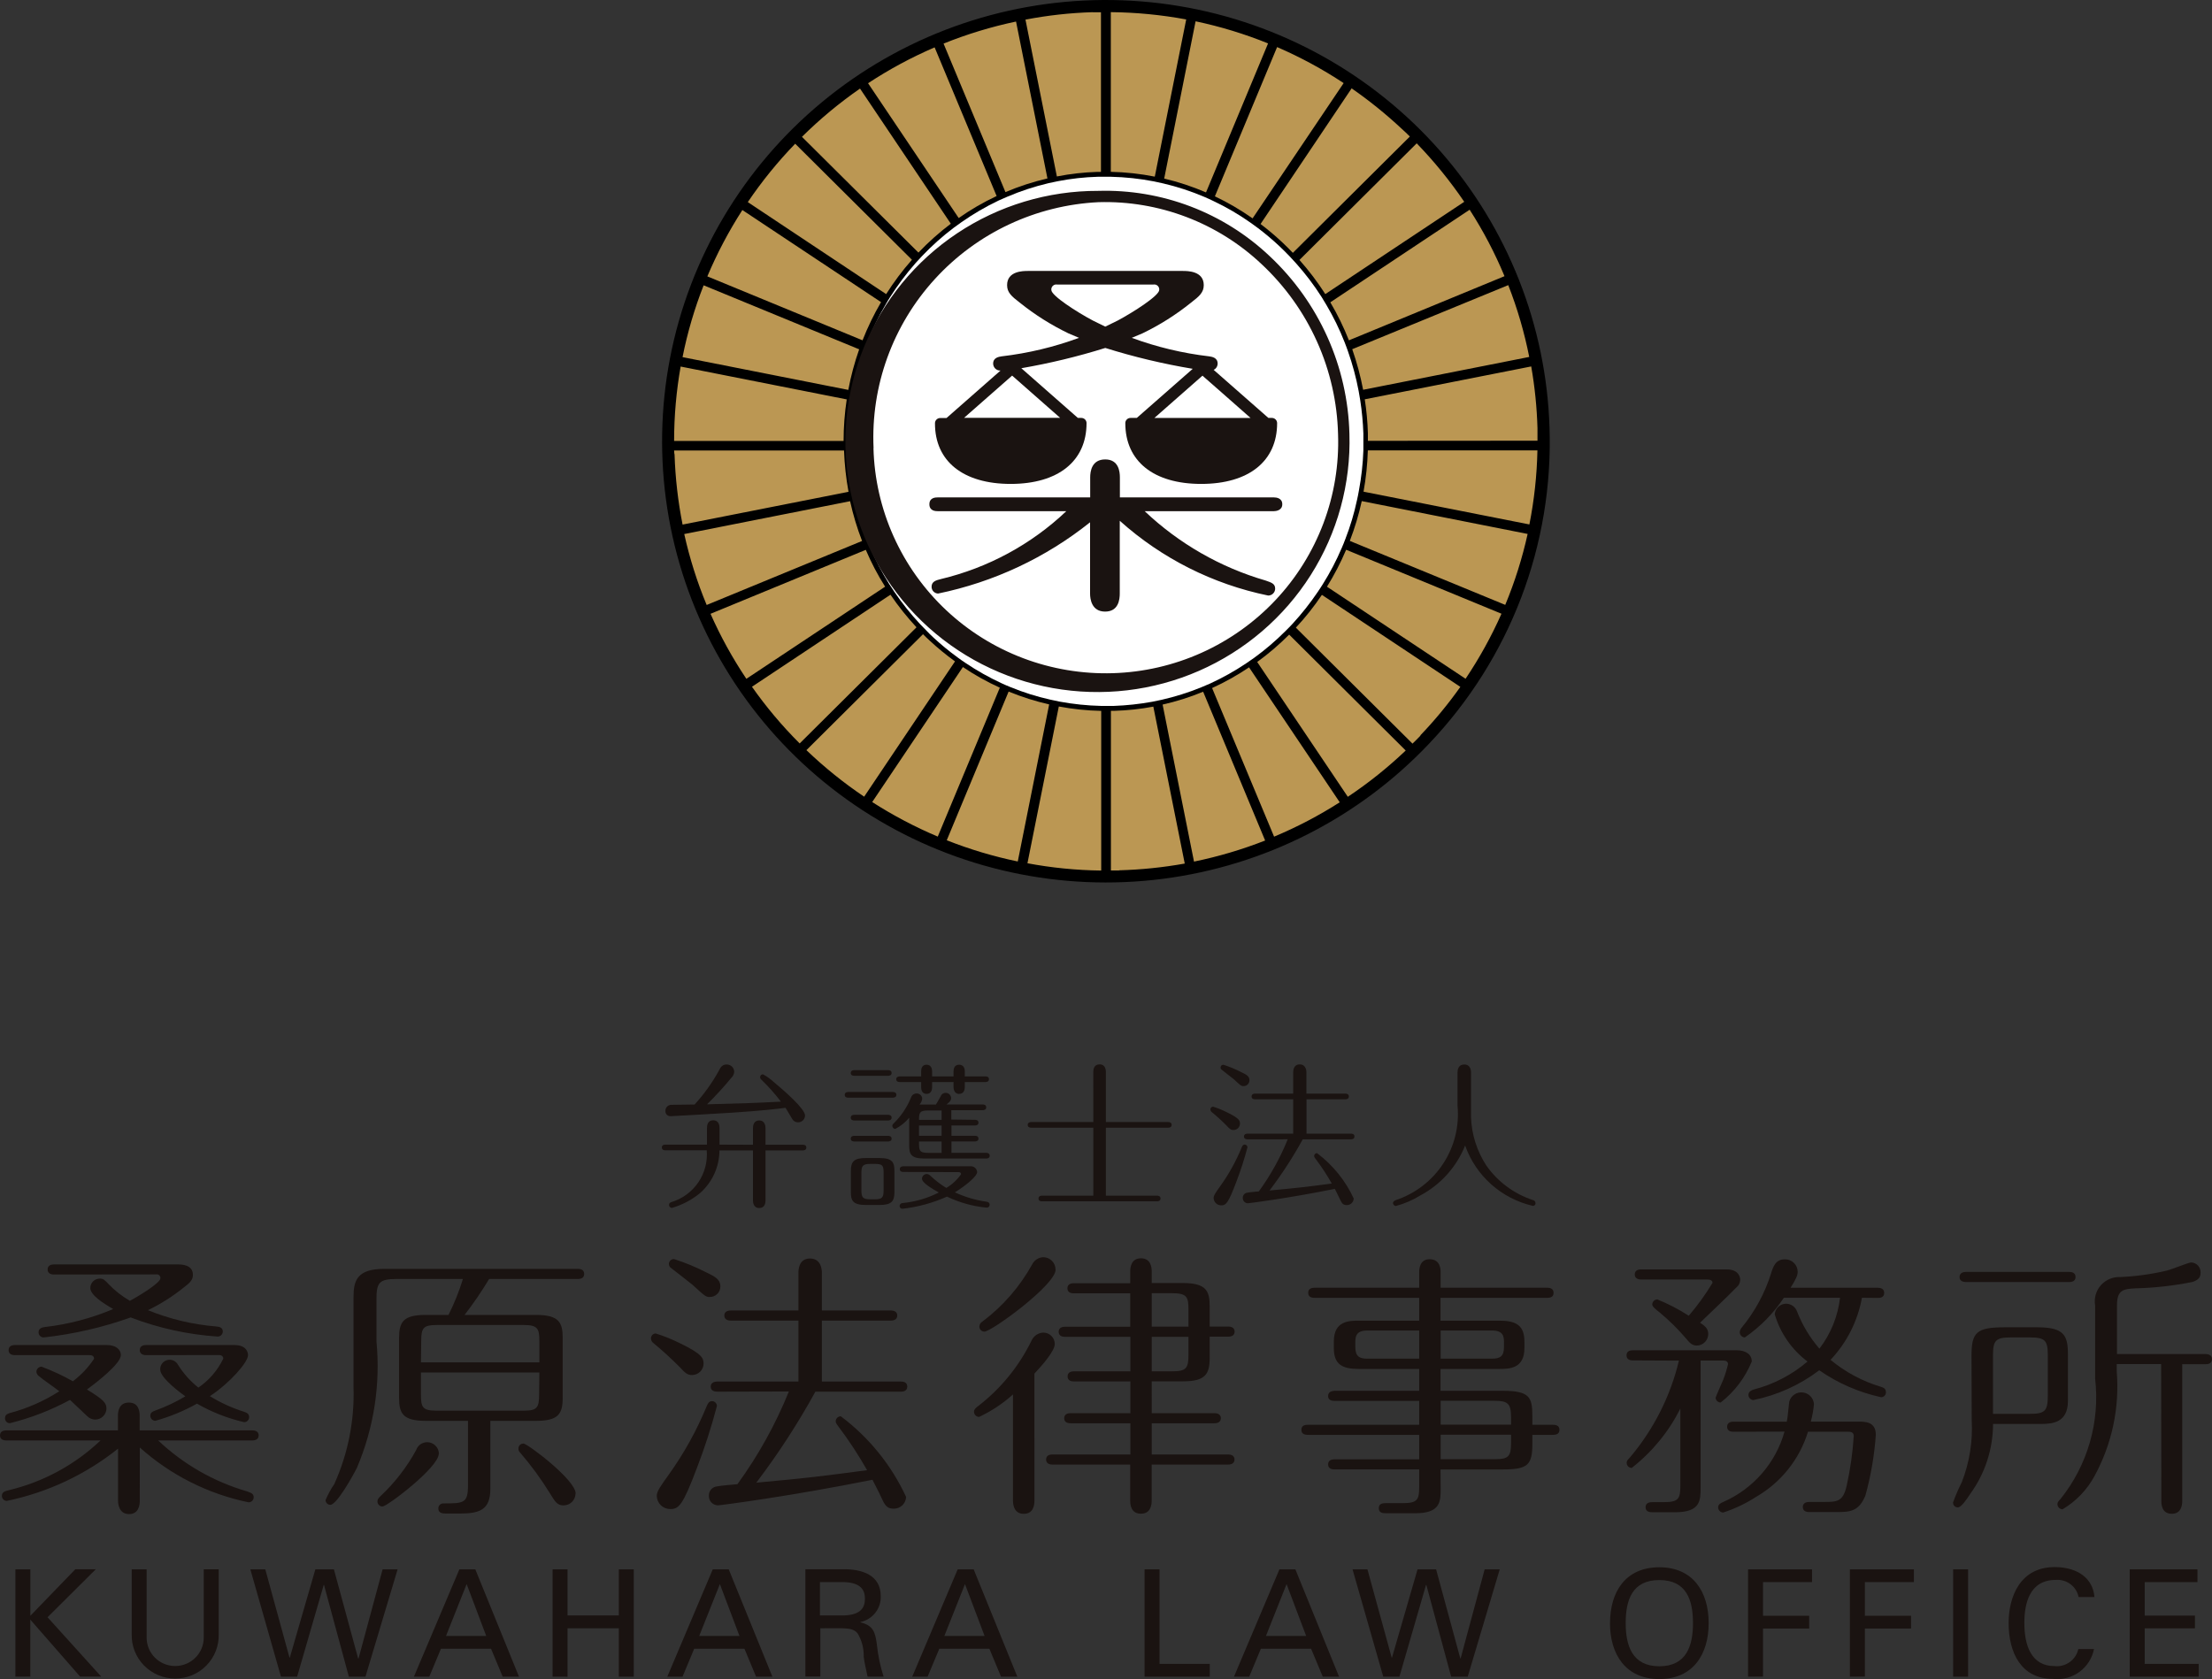
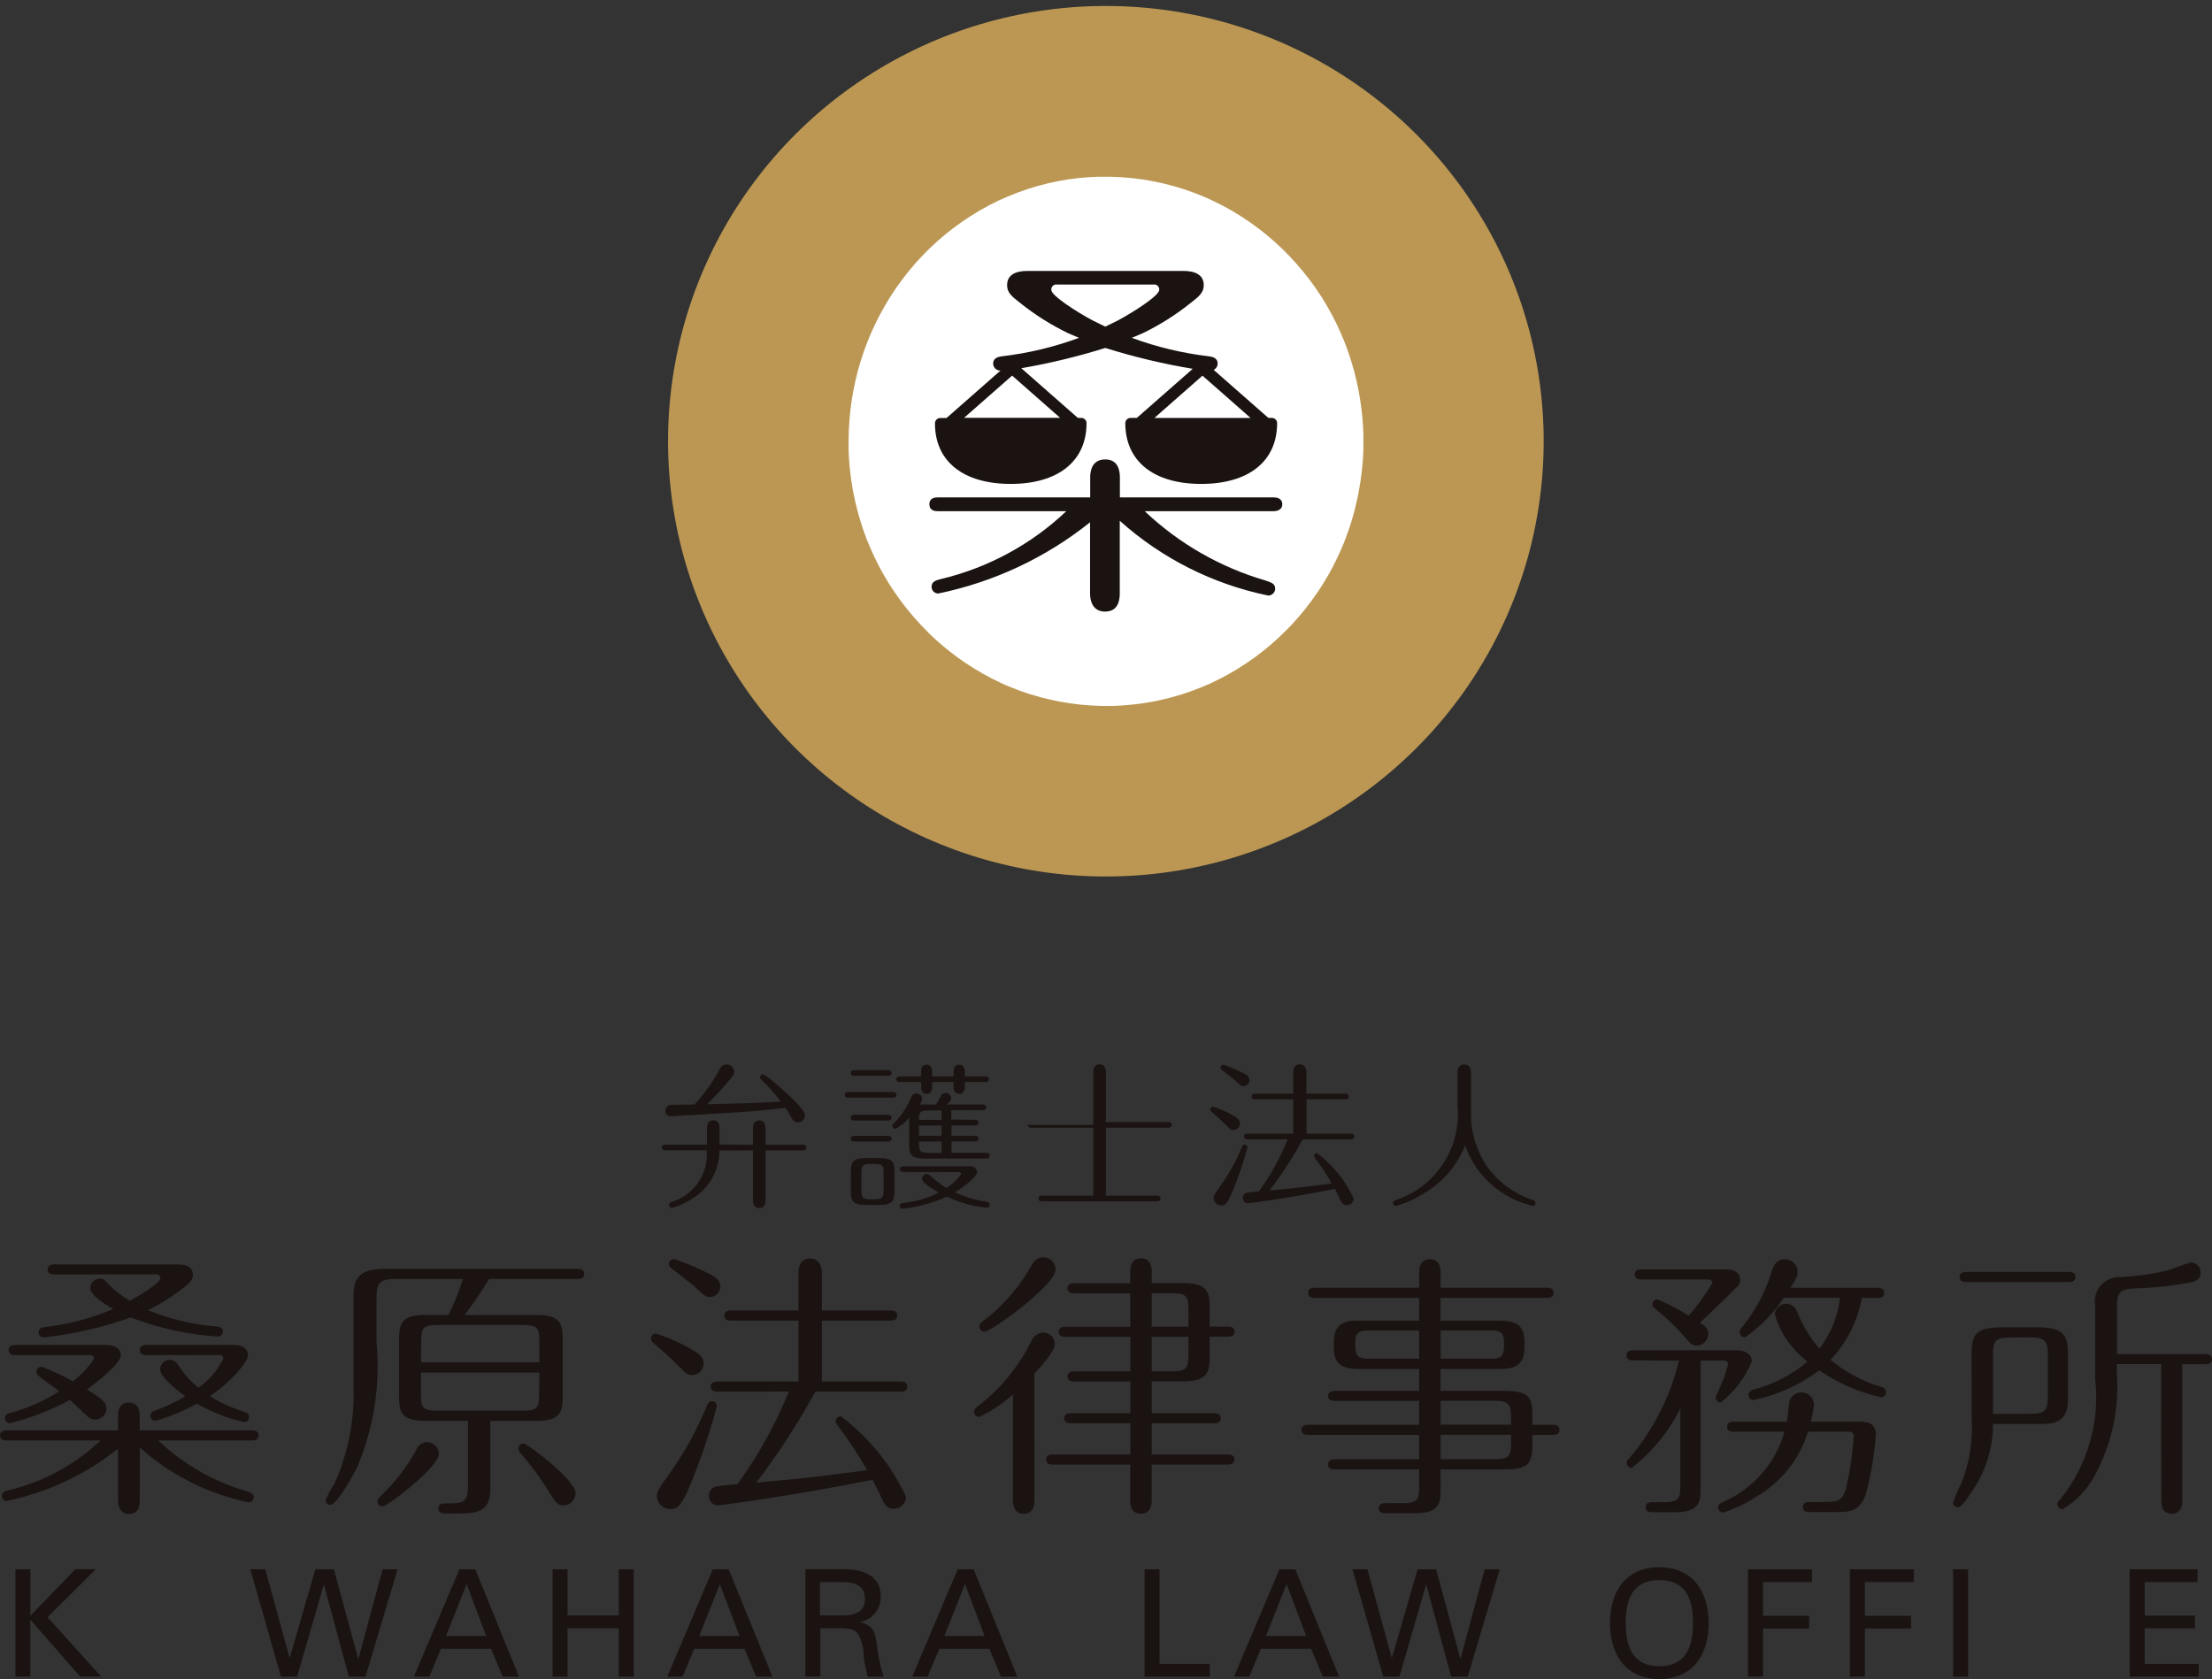
<svg xmlns="http://www.w3.org/2000/svg" width="108" height="82" viewBox="0 0 108 82" fill="none">
  <rect x="0" y="0" width="108" height="82" fill="#333333" stroke="none" />
  <path d="M75.36 20.898C75.489 25.101 74.362 29.247 72.122 32.812C69.881 36.377 66.628 39.202 62.773 40.929C58.918 42.655 54.635 43.206 50.465 42.512C46.295 41.818 42.425 39.91 39.346 37.029C36.267 34.148 34.116 30.424 33.165 26.328C32.214 22.231 32.506 17.946 34.004 14.015C35.502 10.084 38.139 6.682 41.582 4.241C45.024 1.8 49.117 0.429 53.343 0.301C59.009 0.129 64.512 2.203 68.641 6.066C72.77 9.929 75.187 15.264 75.36 20.898Z" fill="#BB9753" />
-   <path d="M75.655 20.889C75.501 15.907 73.616 11.131 70.318 7.376C67.021 3.621 62.517 1.119 57.573 0.296C52.628 -0.527 47.55 0.38 43.203 2.863C38.856 5.346 35.509 9.25 33.732 13.912C31.956 18.573 31.86 23.703 33.46 28.427C35.061 33.151 38.259 37.178 42.51 39.82C46.761 42.462 51.802 43.557 56.773 42.918C61.745 42.279 66.34 39.946 69.776 36.315C71.733 34.258 73.261 31.836 74.27 29.188C75.279 26.54 75.749 23.719 75.655 20.889ZM65.86 16.62C65.607 15.978 65.303 15.357 64.952 14.763L71.755 10.242C72.418 11.271 72.988 12.357 73.457 13.487L65.86 16.62ZM73.64 13.924C74.085 15.061 74.427 16.234 74.664 17.431L66.554 19.035C66.426 18.362 66.248 17.7 66.022 17.053L73.64 13.924ZM65.728 26.848L73.309 29.971C72.818 31.078 72.231 32.141 71.556 33.147L64.789 28.652C65.148 28.074 65.461 27.47 65.726 26.845L65.728 26.848ZM65.904 26.415C66.147 25.783 66.342 25.133 66.487 24.471L74.586 26.075C74.324 27.259 73.958 28.419 73.493 29.539L65.904 26.415ZM66.574 24.011C66.694 23.345 66.765 22.671 66.784 21.995H75.064C75.039 23.209 74.908 24.419 74.672 25.611L66.574 24.011ZM66.787 21.528C66.787 21.406 66.787 21.283 66.787 21.162C66.771 20.606 66.72 20.05 66.634 19.5L74.761 17.895C74.936 18.892 75.038 19.9 75.067 20.912C75.067 21.118 75.067 21.324 75.067 21.522L66.787 21.528ZM71.489 9.856L64.707 14.362C64.331 13.774 63.909 13.216 63.445 12.695L69.17 7C70.024 7.883 70.8 8.837 71.489 9.852V9.856ZM68.834 6.669L63.123 12.348C62.951 12.169 62.778 11.992 62.594 11.822C62.26 11.51 61.91 11.215 61.546 10.939L65.993 4.315C66.852 4.911 67.666 5.569 68.43 6.282C68.574 6.406 68.702 6.538 68.834 6.665V6.669ZM58.745 33.784L61.77 41.047C60.644 41.488 59.482 41.832 58.297 42.076L56.764 34.408C57.441 34.255 58.104 34.045 58.745 33.78V33.784ZM56.84 8.725L58.374 1.04C59.583 1.295 60.767 1.656 61.913 2.12L58.883 9.396C58.223 9.112 57.54 8.886 56.84 8.72V8.725ZM59.18 33.601C59.809 33.314 60.413 32.976 60.985 32.59L65.412 39.18C64.394 39.831 63.322 40.392 62.207 40.858L59.18 33.601ZM59.315 9.592L62.354 2.299C63.487 2.789 64.575 3.377 65.603 4.058L61.157 10.664C60.575 10.254 59.96 9.894 59.317 9.588L59.315 9.592ZM57.915 0.955L56.382 8.626C55.675 8.486 54.956 8.407 54.235 8.391V0.593C55.47 0.605 56.701 0.724 57.915 0.949V0.955ZM53.349 0.599C53.484 0.599 53.62 0.599 53.754 0.599V8.394H53.582C52.917 8.414 52.254 8.489 51.601 8.617L50.068 0.958C51.15 0.75 52.247 0.629 53.349 0.595V0.599ZM48.66 9.573C48.012 9.877 47.392 10.236 46.808 10.648L42.383 4.065C43.412 3.387 44.5 2.801 45.633 2.313L48.66 9.573ZM46.069 2.129C47.214 1.667 48.398 1.307 49.608 1.052L51.141 8.714C50.439 8.877 49.753 9.1 49.091 9.382L46.069 2.129ZM47.013 32.575C47.584 32.961 48.188 33.298 48.816 33.583L45.786 40.855C44.673 40.384 43.602 39.82 42.585 39.168L47.013 32.575ZM42.192 38.906C41.188 38.23 40.245 37.469 39.373 36.633L45.066 30.971C45.172 31.076 45.274 31.181 45.383 31.276C45.777 31.642 46.193 31.984 46.628 32.299L42.192 38.906ZM49.246 33.772C49.887 34.036 50.549 34.246 51.225 34.4L49.692 42.07C48.508 41.825 47.349 41.478 46.225 41.034L49.246 33.772ZM41.993 4.33L46.423 10.925C45.858 11.352 45.33 11.823 44.842 12.335L39.155 6.682C40.03 5.815 40.98 5.026 41.993 4.324V4.33ZM41.949 17.059C41.721 17.705 41.544 18.368 41.418 19.041L33.325 17.44C33.563 16.243 33.908 15.07 34.355 13.933L41.949 17.059ZM34.536 13.497C35.011 12.37 35.583 11.286 36.246 10.257L43.017 14.755C42.668 15.352 42.365 15.975 42.113 16.619L34.536 13.497ZM41.505 24.476C41.651 25.137 41.846 25.786 42.09 26.418L34.503 29.544C34.037 28.423 33.671 27.264 33.408 26.08L41.505 24.476ZM42.272 26.851C42.537 27.475 42.853 28.077 43.215 28.65L36.441 33.15C35.766 32.144 35.181 31.082 34.691 29.975L42.272 26.851ZM36.511 9.87C37.198 8.854 37.972 7.9 38.825 7.019L44.525 12.686C44.061 13.211 43.64 13.772 43.266 14.363L36.511 9.87ZM33.236 17.901L41.341 19.505C41.239 20.177 41.188 20.855 41.188 21.534H32.913C32.913 20.313 33.021 19.093 33.234 17.89L33.236 17.901ZM32.929 22.001H41.209C41.233 22.677 41.306 23.351 41.429 24.017L33.327 25.618C33.103 24.49 32.972 23.346 32.935 22.198C32.913 22.121 32.922 22.059 32.913 21.992L32.929 22.001ZM36.717 33.536L43.477 29.042C43.859 29.604 44.285 30.137 44.748 30.634L39.044 36.306C38.185 35.449 37.403 34.519 36.706 33.526L36.717 33.536ZM50.163 42.166L51.696 34.501C52.379 34.63 53.071 34.702 53.766 34.716V42.513C52.553 42.499 51.344 42.379 50.152 42.155L50.163 42.166ZM54.646 42.51C54.511 42.51 54.375 42.51 54.24 42.51V34.713C54.294 34.713 54.349 34.713 54.404 34.713C55.044 34.695 55.682 34.627 56.311 34.508L57.845 42.172C56.785 42.362 55.712 42.472 54.636 42.501L54.646 42.51ZM65.814 38.923L61.382 32.327C61.938 31.924 62.46 31.477 62.943 30.991L68.633 36.651C67.758 37.485 66.812 38.242 65.804 38.913L65.814 38.923ZM69.357 35.922C69.23 36.058 69.097 36.183 68.965 36.315L63.27 30.651C63.736 30.152 64.161 29.616 64.541 29.05L71.301 33.543C70.71 34.38 70.056 35.172 69.346 35.913L69.357 35.922Z" fill="black" />
  <path d="M66.347 23.963C66.321 24.116 66.29 24.268 66.255 24.421C66.118 25.068 65.928 25.703 65.688 26.319C65.632 26.471 65.574 26.613 65.511 26.757C65.251 27.367 64.944 27.956 64.591 28.519C64.512 28.65 64.421 28.782 64.334 28.913C63.961 29.464 63.547 29.987 63.095 30.477C63.063 30.512 63.035 30.544 63.001 30.576C62.926 30.657 62.848 30.729 62.768 30.812C62.292 31.289 61.78 31.727 61.235 32.124C61.106 32.215 60.977 32.302 60.847 32.392C60.287 32.769 59.697 33.099 59.084 33.38C58.941 33.444 58.794 33.505 58.65 33.565C58.022 33.821 57.373 34.025 56.712 34.175C56.558 34.21 56.405 34.242 56.252 34.271C55.634 34.383 55.009 34.45 54.382 34.473H54.229C54.076 34.473 53.913 34.473 53.758 34.473C53.078 34.457 52.401 34.387 51.733 34.263L51.273 34.165C50.612 34.017 49.965 33.813 49.339 33.556C49.186 33.496 49.048 33.434 48.904 33.368C48.292 33.085 47.704 32.754 47.145 32.378C47.016 32.294 46.887 32.202 46.758 32.107C46.334 31.799 45.929 31.466 45.546 31.108C45.438 31.011 45.337 30.905 45.239 30.803C45.141 30.701 45.018 30.579 44.911 30.465C44.457 29.977 44.042 29.456 43.669 28.905C43.583 28.777 43.495 28.644 43.41 28.513C43.059 27.951 42.751 27.362 42.49 26.753C42.43 26.609 42.367 26.467 42.31 26.32C42.074 25.703 41.883 25.069 41.74 24.424C41.706 24.271 41.675 24.119 41.646 23.966C41.526 23.315 41.455 22.656 41.432 21.995C41.432 21.974 41.432 21.954 41.432 21.932C41.432 21.797 41.432 21.659 41.432 21.528C41.434 20.865 41.485 20.202 41.585 19.546C41.608 19.393 41.634 19.241 41.662 19.089C41.785 18.431 41.959 17.784 42.181 17.152C42.234 17 42.287 16.856 42.344 16.712C42.59 16.082 42.887 15.473 43.23 14.891C43.307 14.755 43.384 14.62 43.472 14.487C43.839 13.911 44.249 13.364 44.699 12.851C44.805 12.732 44.909 12.618 45.02 12.503C45.496 12.002 46.013 11.54 46.565 11.123C46.69 11.029 46.818 10.936 46.949 10.846C47.522 10.445 48.127 10.093 48.758 9.792C48.902 9.725 49.046 9.664 49.192 9.602C49.84 9.326 50.511 9.106 51.197 8.944C51.351 8.909 51.504 8.877 51.658 8.847C52.298 8.723 52.948 8.651 53.6 8.632C53.656 8.632 53.709 8.632 53.764 8.632C53.918 8.632 54.079 8.632 54.235 8.632C54.943 8.648 55.648 8.724 56.343 8.859C56.497 8.891 56.65 8.923 56.803 8.96C57.49 9.121 58.161 9.341 58.809 9.618C58.953 9.679 59.096 9.746 59.24 9.815C59.871 10.113 60.476 10.465 61.046 10.867C61.173 10.954 61.302 11.049 61.426 11.143C61.781 11.412 62.121 11.698 62.446 12.002C62.626 12.169 62.799 12.345 62.969 12.521C63.078 12.634 63.184 12.752 63.288 12.868C63.743 13.378 64.156 13.923 64.524 14.499C64.605 14.633 64.686 14.764 64.766 14.9C65.109 15.482 65.406 16.089 65.652 16.718C65.711 16.863 65.761 17.01 65.815 17.158C66.037 17.789 66.211 18.435 66.335 19.092C66.361 19.244 66.387 19.397 66.413 19.549C66.496 20.086 66.547 20.627 66.566 21.17C66.566 21.29 66.566 21.411 66.566 21.531C66.566 21.684 66.566 21.844 66.566 21.998C66.543 22.657 66.469 23.314 66.347 23.963Z" fill="white" />
-   <path d="M53.618 9.321C51.167 9.314 48.769 10.036 46.733 11.393C44.696 12.75 43.114 14.681 42.188 16.938C41.263 19.195 41.036 21.676 41.538 24.062C42.039 26.448 43.246 28.631 45.003 30.331C46.76 32.031 48.988 33.17 51.4 33.602C53.813 34.035 56.3 33.741 58.544 32.759C60.787 31.776 62.685 30.15 63.993 28.088C65.3 26.026 65.96 23.623 65.885 21.187C65.844 19.556 65.479 17.949 64.811 16.46C64.142 14.97 63.184 13.627 61.99 12.508C60.876 11.453 59.562 10.628 58.125 10.081C56.688 9.534 55.156 9.276 53.618 9.321ZM42.652 21.888C42.511 18.848 43.588 15.876 45.647 13.624C47.705 11.371 50.578 10.023 53.635 9.873C55.1 9.83 56.559 10.077 57.927 10.598C59.296 11.12 60.547 11.905 61.608 12.91C62.749 13.979 63.665 15.262 64.304 16.686C64.943 18.109 65.291 19.644 65.33 21.202C65.382 22.687 65.139 24.168 64.614 25.559C64.089 26.951 63.293 28.226 62.272 29.31C61.25 30.395 60.023 31.268 58.661 31.88C57.299 32.492 55.829 32.83 54.335 32.875C52.841 32.92 51.353 32.671 49.956 32.143C48.559 31.615 47.281 30.817 46.195 29.797C45.109 28.776 44.237 27.551 43.628 26.194C43.019 24.837 42.686 23.374 42.647 21.888H42.652Z" fill="#1A1311" />
  <path d="M62.607 24.625C62.607 24.328 62.327 24.29 62.192 24.29H54.678V23.315C54.678 23.033 54.621 22.436 53.962 22.436C53.303 22.436 53.228 23.018 53.228 23.315V24.29H45.792C45.661 24.29 45.377 24.305 45.377 24.625C45.377 24.945 45.661 24.964 45.792 24.964H52.061C50.352 26.585 48.241 27.728 45.944 28.277C45.717 28.335 45.484 28.39 45.484 28.652C45.483 28.738 45.515 28.821 45.574 28.884C45.634 28.946 45.715 28.983 45.802 28.986C48.517 28.427 51.061 27.235 53.222 25.506V28.986C53.222 29.251 53.297 29.867 53.956 29.867C54.615 29.867 54.672 29.27 54.672 28.986V25.432C56.718 27.268 59.219 28.528 61.917 29.083C61.962 29.084 62.007 29.075 62.048 29.058C62.09 29.042 62.127 29.017 62.159 28.985C62.191 28.954 62.216 28.916 62.233 28.875C62.251 28.834 62.259 28.79 62.259 28.745C62.259 28.501 62.069 28.448 61.799 28.352C59.586 27.709 57.56 26.547 55.891 24.965H62.178C62.305 24.963 62.607 24.925 62.607 24.625Z" fill="#1A1311" />
  <path d="M49.344 23.632C51.664 23.632 53.05 22.522 53.05 20.664C53.051 20.63 53.044 20.597 53.031 20.566C53.019 20.535 53 20.507 52.976 20.483C52.952 20.459 52.924 20.441 52.892 20.428C52.861 20.415 52.828 20.409 52.794 20.409H52.626L49.866 17.982C51.253 17.742 52.623 17.412 53.966 16.992C55.363 17.43 56.79 17.77 58.235 18.011L55.504 20.409H55.197C55.163 20.409 55.13 20.416 55.099 20.428C55.068 20.441 55.04 20.46 55.017 20.484C54.993 20.507 54.974 20.535 54.961 20.566C54.949 20.597 54.942 20.63 54.943 20.664C54.943 22.522 56.322 23.632 58.647 23.632C60.972 23.632 62.355 22.522 62.355 20.664C62.355 20.63 62.348 20.597 62.336 20.566C62.323 20.535 62.304 20.507 62.28 20.483C62.256 20.459 62.228 20.441 62.197 20.428C62.166 20.415 62.132 20.409 62.099 20.409H61.928L59.256 18.062C59.314 18.035 59.363 17.991 59.397 17.938C59.431 17.884 59.45 17.821 59.451 17.757C59.451 17.46 59.167 17.422 59.037 17.402C57.745 17.251 56.477 16.948 55.258 16.498L55.778 16.28C56.624 15.872 57.42 15.369 58.15 14.781C58.564 14.464 58.773 14.276 58.773 13.924C58.773 13.232 57.98 13.232 57.756 13.232H50.186C49.961 13.232 49.171 13.232 49.171 13.924C49.171 14.276 49.378 14.464 49.792 14.781C50.524 15.369 51.321 15.872 52.167 16.28L52.684 16.498C51.465 16.948 50.196 17.251 48.904 17.402C48.777 17.422 48.49 17.46 48.49 17.757C48.491 17.847 48.527 17.933 48.591 17.997C48.655 18.06 48.742 18.096 48.832 18.096H48.85L46.213 20.414H45.907C45.873 20.413 45.839 20.42 45.808 20.433C45.777 20.445 45.749 20.464 45.725 20.488C45.701 20.511 45.682 20.54 45.669 20.57C45.657 20.602 45.65 20.635 45.65 20.668C45.643 22.522 47.023 23.632 49.344 23.632ZM56.364 20.41C57.144 19.723 58.477 18.553 58.71 18.346C58.943 18.553 60.279 19.718 61.057 20.41H56.364ZM51.331 14.159C51.327 14.122 51.331 14.085 51.344 14.05C51.357 14.015 51.378 13.983 51.405 13.958C51.432 13.932 51.465 13.913 51.5 13.902C51.536 13.892 51.574 13.889 51.611 13.895H56.315C56.352 13.889 56.39 13.891 56.426 13.901C56.462 13.912 56.496 13.931 56.523 13.956C56.551 13.982 56.572 14.014 56.585 14.049C56.598 14.084 56.603 14.122 56.599 14.159C56.599 14.437 55.338 15.243 54.568 15.656L53.964 15.951L53.363 15.656C52.587 15.246 51.331 14.44 51.331 14.162V14.159ZM49.415 18.341C49.648 18.549 50.982 19.714 51.762 20.406H47.069C47.848 19.721 49.182 18.552 49.413 18.346L49.415 18.341Z" fill="#1A1311" />
  <path d="M0.752 81.88V76.639H1.482V78.906L3.679 76.633H4.679L2.321 78.978L4.94 81.875H3.911L1.48 79.094V81.875L0.752 81.88Z" fill="#1A1311" />
-   <path d="M10.679 79.803C10.687 80.085 10.638 80.366 10.534 80.629C10.431 80.892 10.276 81.132 10.078 81.334C9.88 81.536 9.643 81.697 9.381 81.807C9.12 81.916 8.839 81.973 8.555 81.973C8.271 81.973 7.99 81.916 7.728 81.807C7.467 81.697 7.23 81.536 7.032 81.334C6.834 81.132 6.679 80.892 6.575 80.629C6.472 80.366 6.423 80.085 6.43 79.803V76.639H7.159V79.974C7.159 80.341 7.306 80.694 7.567 80.954C7.829 81.214 8.184 81.36 8.553 81.36C8.923 81.36 9.278 81.214 9.539 80.954C9.801 80.694 9.948 80.341 9.948 79.974V76.636H10.679V79.803Z" fill="#1A1311" />
  <path d="M12.223 76.639H12.953L14.135 80.951H14.15L15.397 76.639H16.303L17.485 80.988H17.507L18.681 76.639H19.413L17.844 81.88H17.033L15.82 77.4H15.806L14.507 81.88H13.718L12.223 76.639Z" fill="#1A1311" />
  <path d="M22.784 77.359L23.74 79.891H21.776L22.784 77.359ZM20.959 81.881L21.529 80.516H23.975L24.544 81.881H25.34L23.208 76.641H22.428L20.209 81.881H20.959Z" fill="#1A1311" />
  <path d="M26.98 81.88V76.639H27.71V78.888H30.214V76.639H30.944V81.88H30.214V79.516H27.71V81.883L26.98 81.88Z" fill="#1A1311" />
  <path d="M35.148 77.359L36.104 79.891H34.139L35.148 77.359ZM33.324 81.881L33.894 80.516H36.347L36.916 81.881H37.712L35.581 76.641H34.799L32.58 81.881H33.324Z" fill="#1A1311" />
  <path d="M40.034 77.263H41.237C42.047 77.299 42.23 77.661 42.23 78.075C42.23 78.49 42.047 78.852 41.237 78.888H40.034V77.263ZM41.069 79.513C41.362 79.533 41.654 79.513 41.864 79.753C42.077 80.102 42.184 80.505 42.171 80.913C42.208 81.218 42.295 81.567 42.36 81.878H43.142C42.977 81.366 42.866 80.838 42.812 80.303C42.731 79.715 42.645 79.38 42.009 79.227V79.211C42.297 79.151 42.556 78.991 42.737 78.76C42.919 78.528 43.013 78.241 43.002 77.947C43.002 76.909 42.082 76.633 41.207 76.633H39.322V81.874H40.052V79.516L41.069 79.513Z" fill="#1A1311" />
  <path d="M47.115 77.359L48.072 79.891H46.108L47.115 77.359ZM45.29 81.881L45.861 80.516H48.306L48.875 81.881H49.671L47.54 76.641H46.758L44.539 81.881H45.29Z" fill="#1A1311" />
  <path d="M55.883 81.88V76.639H56.613V81.256H59.066V81.88H55.883Z" fill="#1A1311" />
  <path d="M62.816 77.359L63.773 79.891H61.81L62.816 77.359ZM60.992 81.881L61.561 80.516H64.014L64.584 81.881H65.379L63.247 76.641H62.467L60.248 81.881H60.992Z" fill="#1A1311" />
  <path d="M66.037 76.639H66.765L67.949 80.951H67.963L69.211 76.639H70.117L71.299 80.988H71.315L72.488 76.639H73.224L71.661 81.88H70.852L69.641 77.4H69.625L68.326 81.88H67.537L66.037 76.639Z" fill="#1A1311" />
  <path d="M79.374 79.266C79.374 78.148 79.681 77.162 81.016 77.162C82.352 77.162 82.659 78.15 82.659 79.266C82.659 80.355 82.352 81.372 81.016 81.372C79.681 81.372 79.374 80.347 79.374 79.266ZM78.607 79.266C78.607 80.791 79.374 81.997 81.015 81.997C82.656 81.997 83.425 80.799 83.425 79.266C83.425 77.734 82.659 76.537 81.015 76.537C79.371 76.537 78.609 77.728 78.609 79.266H78.607Z" fill="#1A1311" />
  <path d="M85.348 81.88V76.639H88.471V77.263H86.078V78.906H88.333V79.528H86.078V81.874L85.348 81.88Z" fill="#1A1311" />
  <path d="M90.32 81.88V76.639H93.445V77.263H91.052V78.906H93.307V79.528H91.052V81.874L90.32 81.88Z" fill="#1A1311" />
  <path d="M95.361 81.88V76.639H96.091V81.88H95.361Z" fill="#1A1311" />
-   <path d="M101.487 77.99C101.436 77.739 101.294 77.516 101.089 77.362C100.883 77.208 100.628 77.134 100.372 77.154C99.072 77.154 98.838 78.339 98.838 79.258C98.838 80.341 99.167 81.364 100.314 81.364C100.576 81.391 100.839 81.321 101.053 81.167C101.267 81.013 101.417 80.787 101.473 80.53H102.239C102.151 80.977 101.898 81.376 101.529 81.646C101.16 81.916 100.702 82.039 100.246 81.989C98.691 81.989 98.07 80.725 98.07 79.258C98.07 77.975 98.639 76.479 100.406 76.529C101.421 76.558 102.181 77.054 102.261 77.99H101.487Z" fill="#1A1311" />
  <path d="M103.982 81.88V76.639H107.29V77.263H104.714V78.897H107.167V79.519H104.714V81.256H107.35V81.88H103.982Z" fill="#1A1311" />
  <path d="M6.825 73.297C6.825 73.503 6.77 73.94 6.301 73.94C5.831 73.94 5.764 73.483 5.764 73.297V70.744C4.18 72.011 2.317 72.886 0.327 73.297C0.263 73.294 0.203 73.267 0.159 73.221C0.115 73.174 0.091 73.113 0.092 73.05C0.092 72.856 0.258 72.816 0.423 72.775C2.108 72.374 3.655 71.535 4.907 70.345H0.307C0.21 70.345 0 70.317 0 70.098C0 69.878 0.207 69.852 0.307 69.852H5.758V69.137C5.758 68.919 5.813 68.494 6.294 68.494C6.776 68.494 6.819 68.933 6.819 69.137V69.852H12.323C12.42 69.852 12.63 69.878 12.63 70.098C12.63 70.317 12.409 70.345 12.323 70.345H7.723C8.947 71.504 10.433 72.356 12.055 72.829C12.248 72.899 12.386 72.938 12.386 73.117C12.387 73.149 12.38 73.182 12.368 73.212C12.355 73.242 12.337 73.269 12.314 73.293C12.291 73.316 12.264 73.334 12.233 73.346C12.203 73.359 12.171 73.365 12.138 73.365C10.16 72.958 8.327 72.034 6.826 70.689L6.825 73.297ZM0.727 66.178C0.616 66.178 0.42 66.149 0.42 65.931C0.42 65.713 0.627 65.685 0.727 65.685H5.224C5.624 65.685 5.9 65.876 5.9 66.179C5.9 66.591 4.741 67.495 4.244 67.856C5.059 68.352 5.198 68.515 5.198 68.791C5.194 68.934 5.134 69.07 5.03 69.17C4.927 69.27 4.789 69.325 4.645 69.325C4.5 69.322 4.362 69.263 4.26 69.16C4.122 69.037 3.542 68.474 3.418 68.364C2.491 68.866 1.504 69.248 0.48 69.502C0.448 69.502 0.417 69.495 0.387 69.483C0.358 69.47 0.332 69.452 0.31 69.429C0.288 69.406 0.271 69.379 0.26 69.349C0.249 69.319 0.244 69.288 0.245 69.256C0.245 69.078 0.383 69.038 0.468 69.009C1.328 68.782 2.147 68.422 2.895 67.942C2.619 67.722 2.136 67.407 1.872 67.179C1.818 67.13 1.784 67.062 1.777 66.989C1.779 66.924 1.805 66.862 1.851 66.816C1.897 66.77 1.959 66.743 2.024 66.74C2.554 66.937 3.066 67.175 3.557 67.454C3.963 67.149 4.313 66.778 4.592 66.356C4.592 66.246 4.523 66.178 4.385 66.178H0.727ZM2.631 62.241C2.535 62.241 2.325 62.213 2.325 61.994C2.325 61.774 2.532 61.748 2.631 61.748H8.674C8.838 61.748 9.419 61.748 9.419 62.255C9.419 62.514 9.266 62.651 8.959 62.884C8.425 63.315 7.842 63.684 7.222 63.982C8.287 64.416 9.413 64.685 10.56 64.778C10.74 64.79 10.878 64.847 10.878 65.023C10.877 65.057 10.87 65.09 10.857 65.121C10.844 65.152 10.824 65.18 10.8 65.203C10.775 65.226 10.746 65.244 10.714 65.255C10.683 65.267 10.649 65.272 10.615 65.27C9.165 65.171 7.737 64.857 6.38 64.337C5.007 64.827 3.581 65.155 2.131 65.313C2.099 65.313 2.066 65.307 2.036 65.295C2.006 65.282 1.978 65.264 1.955 65.241C1.932 65.218 1.914 65.191 1.901 65.161C1.889 65.131 1.883 65.099 1.883 65.066C1.883 64.847 2.09 64.819 2.19 64.805C3.339 64.673 4.463 64.377 5.528 63.927C5.031 63.64 4.41 63.242 4.41 62.898C4.41 62.837 4.422 62.777 4.446 62.721C4.469 62.665 4.504 62.614 4.548 62.571C4.592 62.529 4.643 62.495 4.7 62.473C4.757 62.45 4.818 62.439 4.879 62.44C5.045 62.44 5.114 62.509 5.307 62.716C5.612 63.032 5.961 63.304 6.342 63.525C6.906 63.22 7.831 62.634 7.831 62.427C7.834 62.4 7.831 62.372 7.821 62.346C7.811 62.321 7.796 62.298 7.776 62.279C7.756 62.26 7.732 62.246 7.705 62.239C7.679 62.231 7.651 62.23 7.624 62.235L2.631 62.241ZM7.13 66.178C7.033 66.178 6.823 66.149 6.823 65.931C6.823 65.713 7.03 65.685 7.13 65.685H11.448C12.11 65.685 12.11 66.143 12.11 66.179C12.11 66.522 11.227 67.538 10.247 68.181C10.77 68.503 11.331 68.759 11.917 68.944C12.026 68.985 12.164 69.026 12.164 69.204C12.165 69.237 12.158 69.269 12.146 69.299C12.134 69.329 12.116 69.356 12.093 69.379C12.07 69.402 12.042 69.421 12.012 69.433C11.982 69.445 11.95 69.451 11.917 69.451C11.11 69.263 10.335 68.959 9.617 68.547C8.977 68.905 8.296 69.186 7.589 69.384C7.556 69.384 7.523 69.378 7.493 69.366C7.463 69.353 7.435 69.335 7.412 69.312C7.389 69.289 7.371 69.261 7.358 69.231C7.346 69.201 7.34 69.168 7.34 69.136C7.34 68.971 7.463 68.93 7.601 68.876C8.105 68.694 8.59 68.464 9.05 68.189C8.912 68.093 7.823 67.311 7.823 66.885C7.818 66.78 7.848 66.677 7.91 66.592C7.972 66.507 8.062 66.446 8.163 66.419C8.265 66.392 8.373 66.4 8.47 66.443C8.566 66.486 8.645 66.56 8.693 66.653C8.958 67.077 9.294 67.452 9.686 67.763C10.208 67.406 10.626 66.919 10.901 66.351C10.901 66.187 10.747 66.173 10.68 66.173L7.13 66.178Z" fill="#1A1311" />
  <path d="M26.176 64.214C27.306 64.214 27.473 64.597 27.473 65.341V68.26C27.473 69.044 27.266 69.387 26.176 69.387H23.94V72.72C23.94 73.75 23.388 73.913 22.451 73.913H21.774C21.62 73.913 21.401 73.901 21.401 73.667C21.4 73.635 21.405 73.602 21.418 73.571C21.43 73.54 21.448 73.513 21.471 73.489C21.494 73.466 21.522 73.448 21.553 73.436C21.584 73.423 21.617 73.418 21.65 73.419C22.657 73.419 22.85 73.405 22.85 72.527V69.387H20.782C19.65 69.387 19.485 69.003 19.485 68.26V65.341C19.485 64.557 19.69 64.214 20.782 64.214H21.898C22.181 63.649 22.417 63.062 22.602 62.459H19.359C18.518 62.459 18.381 62.637 18.381 63.433V65.504C18.582 67.608 18.255 69.729 17.428 71.676C17.209 72.115 16.436 73.487 16.131 73.487C16.1 73.488 16.07 73.482 16.041 73.471C16.013 73.459 15.987 73.442 15.965 73.421C15.943 73.399 15.926 73.373 15.914 73.345C15.902 73.317 15.896 73.286 15.896 73.256C16.012 72.981 16.154 72.718 16.323 72.472C16.991 70.987 17.312 69.371 17.261 67.745V63.337C17.261 62.526 17.441 61.965 18.765 61.965H28.215C28.298 61.965 28.522 61.978 28.522 62.212C28.522 62.445 28.303 62.459 28.215 62.459H23.882C23.517 63.066 23.117 63.652 22.683 64.214H26.176ZM21.423 70.99C21.423 71.662 18.897 73.57 18.676 73.57C18.644 73.57 18.612 73.564 18.581 73.552C18.551 73.539 18.524 73.521 18.501 73.498C18.478 73.475 18.459 73.448 18.447 73.418C18.434 73.389 18.428 73.357 18.428 73.324C18.428 73.215 18.471 73.172 18.607 73.034C19.292 72.388 19.869 71.638 20.319 70.813C20.357 70.701 20.429 70.604 20.526 70.535C20.622 70.466 20.738 70.429 20.857 70.429C21.007 70.43 21.151 70.489 21.258 70.594C21.365 70.698 21.427 70.841 21.43 70.99H21.423ZM20.553 66.531H26.334V65.489C26.334 64.879 26.251 64.706 25.567 64.706H21.332C20.67 64.706 20.566 64.844 20.566 65.489L20.553 66.531ZM26.334 67.025H20.553V68.109C20.553 68.719 20.622 68.89 21.32 68.89H25.555C26.216 68.89 26.322 68.753 26.322 68.109L26.334 67.025ZM28.099 72.938C28.098 73.091 28.037 73.237 27.928 73.345C27.82 73.453 27.673 73.514 27.519 73.515C27.213 73.515 27.119 73.362 26.857 72.938C26.424 72.233 25.935 71.564 25.394 70.936C25.367 70.912 25.346 70.882 25.332 70.848C25.318 70.815 25.312 70.779 25.313 70.743C25.311 70.71 25.317 70.677 25.329 70.647C25.341 70.616 25.359 70.588 25.383 70.565C25.406 70.542 25.434 70.524 25.465 70.512C25.495 70.5 25.528 70.495 25.561 70.496C25.748 70.496 28.107 72.266 28.107 72.938H28.099Z" fill="#1A1311" />
  <path d="M33.791 67.15C33.556 67.15 33.446 67.042 33.177 66.752C32.766 66.337 32.334 65.943 31.882 65.572C31.852 65.547 31.828 65.515 31.811 65.48C31.794 65.444 31.785 65.406 31.784 65.367C31.782 65.335 31.787 65.303 31.798 65.273C31.809 65.243 31.826 65.216 31.848 65.193C31.87 65.17 31.896 65.152 31.925 65.139C31.955 65.126 31.986 65.12 32.018 65.12C32.426 65.248 32.824 65.409 33.206 65.6C34.28 66.12 34.352 66.327 34.352 66.602C34.348 66.748 34.288 66.886 34.183 66.989C34.078 67.091 33.938 67.149 33.791 67.15ZM35.004 68.662C34.733 69.688 34.407 70.7 34.025 71.691C33.335 73.521 33.141 73.695 32.728 73.695C32.554 73.695 32.388 73.628 32.264 73.508C32.14 73.387 32.069 73.222 32.066 73.05C32.066 72.83 32.245 72.583 32.657 72.007C33.397 70.974 34.014 69.859 34.498 68.686C34.565 68.533 34.608 68.425 34.772 68.425C34.834 68.427 34.892 68.453 34.935 68.497C34.978 68.541 35.003 68.6 35.004 68.662ZM34.645 63.339C34.465 63.339 34.398 63.282 33.818 62.748C33.639 62.596 33.128 62.213 32.783 61.937C32.747 61.917 32.716 61.887 32.694 61.851C32.672 61.816 32.66 61.775 32.659 61.733C32.658 61.7 32.663 61.667 32.675 61.637C32.688 61.606 32.706 61.578 32.73 61.555C32.753 61.532 32.781 61.514 32.812 61.502C32.843 61.49 32.876 61.484 32.909 61.486C33.436 61.655 33.949 61.865 34.442 62.116C34.902 62.337 35.172 62.472 35.172 62.829C35.172 62.897 35.158 62.965 35.131 63.027C35.105 63.09 35.066 63.147 35.016 63.194C34.967 63.241 34.909 63.278 34.845 63.303C34.781 63.328 34.713 63.339 34.645 63.337V63.339ZM35.017 67.962C34.908 67.962 34.7 67.934 34.7 67.715C34.7 67.495 34.921 67.468 35.017 67.468H38.983V64.491H35.671C35.575 64.491 35.364 64.462 35.364 64.243C35.364 64.023 35.583 63.997 35.671 63.997H38.983V62.157C38.983 62.049 38.983 61.459 39.548 61.459C40.114 61.459 40.128 62.049 40.128 62.157V63.997H43.501C43.598 63.997 43.808 64.025 43.808 64.243C43.808 64.461 43.603 64.491 43.501 64.491H40.128V67.468H43.99C44.101 67.468 44.297 67.493 44.297 67.715C44.297 67.936 44.09 67.962 43.99 67.962H39.811C38.96 69.512 37.996 70.997 36.926 72.406C39.479 72.173 40.114 72.091 42.336 71.796C41.918 71.059 41.453 70.35 40.942 69.672C40.887 69.587 40.803 69.506 40.803 69.41C40.803 69.378 40.809 69.346 40.822 69.316C40.834 69.285 40.853 69.258 40.876 69.236C40.899 69.213 40.927 69.195 40.957 69.183C40.987 69.17 41.02 69.164 41.053 69.165C42.426 70.194 43.52 71.546 44.239 73.1C44.235 73.254 44.171 73.4 44.06 73.508C43.949 73.616 43.8 73.676 43.645 73.676C43.356 73.676 43.233 73.567 43.081 73.237C42.862 72.758 42.709 72.496 42.598 72.264C38.57 73.073 35.163 73.513 35.053 73.513C34.993 73.512 34.934 73.499 34.879 73.475C34.824 73.451 34.774 73.416 34.733 73.372C34.692 73.329 34.66 73.278 34.639 73.222C34.618 73.166 34.609 73.106 34.611 73.047C34.605 72.936 34.642 72.827 34.714 72.742C34.785 72.657 34.887 72.603 34.997 72.589C35.191 72.548 35.865 72.493 36.005 72.48C37.024 71.078 37.867 69.557 38.517 67.953L35.017 67.962Z" fill="#1A1311" />
  <path d="M50.506 73.281C50.506 73.515 50.451 73.927 49.982 73.927C49.513 73.927 49.458 73.487 49.458 73.281V68.097C48.964 68.543 48.406 68.913 47.803 69.195C47.738 69.193 47.676 69.167 47.63 69.121C47.583 69.075 47.557 69.013 47.555 68.948C47.555 68.825 47.651 68.742 47.762 68.662C48.868 67.809 49.76 66.713 50.368 65.46C50.419 65.351 50.498 65.258 50.597 65.19C50.697 65.123 50.813 65.084 50.933 65.077C51.007 65.076 51.081 65.09 51.15 65.118C51.219 65.146 51.281 65.187 51.334 65.239C51.387 65.291 51.428 65.354 51.457 65.422C51.485 65.49 51.499 65.564 51.498 65.638C51.498 65.969 50.905 66.655 50.505 67.08L50.506 73.281ZM51.541 61.998C51.541 62.752 48.409 65.029 48.065 65.029C48.033 65.03 48 65.023 47.97 65.011C47.94 64.999 47.912 64.981 47.889 64.958C47.866 64.935 47.848 64.907 47.835 64.877C47.823 64.847 47.817 64.815 47.817 64.782C47.819 64.732 47.834 64.682 47.86 64.639C47.887 64.595 47.925 64.56 47.97 64.535C48.97 63.785 49.797 62.831 50.399 61.739C50.45 61.64 50.527 61.556 50.621 61.495C50.715 61.435 50.824 61.4 50.936 61.395C51.016 61.395 51.095 61.411 51.168 61.442C51.242 61.473 51.308 61.519 51.364 61.575C51.42 61.632 51.464 61.7 51.493 61.774C51.523 61.847 51.537 61.926 51.535 62.006L51.541 61.998ZM56.233 69.012H59.3C59.398 69.012 59.607 69.04 59.607 69.258C59.607 69.476 59.401 69.505 59.3 69.505H56.233V71.029H59.969C60.064 71.029 60.275 71.057 60.275 71.275C60.275 71.493 60.068 71.522 59.969 71.522H56.23V73.292C56.23 73.525 56.16 73.922 55.706 73.922C55.223 73.922 55.182 73.483 55.182 73.292V71.522H51.382C51.285 71.522 51.075 71.496 51.075 71.275C51.075 71.054 51.282 71.029 51.382 71.029H55.191V69.505H52.265C52.156 69.505 51.959 69.477 51.959 69.258C51.959 69.038 52.167 69.012 52.265 69.012H55.191V67.462H52.431C52.319 67.462 52.124 67.434 52.124 67.215C52.124 66.995 52.331 66.969 52.431 66.969H55.191V65.283H51.995C51.886 65.283 51.689 65.255 51.689 65.037C51.689 64.819 51.896 64.79 51.995 64.79H55.183V63.159H52.423C52.311 63.159 52.116 63.131 52.116 62.912C52.116 62.692 52.323 62.665 52.423 62.665H55.183V62.081C55.183 61.875 55.238 61.449 55.708 61.449C56.177 61.449 56.232 61.875 56.232 62.081V62.657H57.765C58.897 62.657 59.062 63.055 59.062 63.781V64.782H59.973C60.068 64.782 60.28 64.81 60.28 65.029C60.28 65.249 60.073 65.275 59.973 65.275H59.062V66.318C59.062 67.099 58.857 67.457 57.765 67.457H56.232L56.233 69.012ZM56.233 64.785H58.026V63.935C58.026 63.333 57.943 63.154 57.239 63.154H56.233V64.785ZM56.233 66.968H57.239C57.916 66.968 58.026 66.815 58.026 66.172V65.283H56.233V66.968Z" fill="#1A1311" />
  <path d="M70.34 72.679C70.34 73.324 70.34 73.899 69.099 73.899H67.691C67.538 73.899 67.319 73.899 67.319 73.652C67.319 73.405 67.541 73.405 67.691 73.405H68.506C69.209 73.405 69.291 73.227 69.291 72.624V71.758H65.151C65.039 71.758 64.844 71.731 64.844 71.511C64.844 71.292 65.051 71.266 65.151 71.266H69.291V70.072H63.912C63.774 70.072 63.539 70.072 63.539 69.825C63.539 69.578 63.761 69.578 63.912 69.578H69.291V68.412H65.151C65.039 68.412 64.844 68.386 64.844 68.178C64.844 67.945 65.051 67.933 65.151 67.919H69.291V66.852H66.339C65.537 66.852 65.124 66.634 65.124 65.838V65.508C65.124 64.505 65.87 64.494 66.339 64.494H69.291V63.381H64.243C64.105 63.381 63.872 63.381 63.872 63.134C63.872 62.887 64.105 62.886 64.243 62.886H69.291V62.123C69.291 61.933 69.334 61.494 69.801 61.494C70.338 61.494 70.338 62.015 70.338 62.123V62.886H75.481C75.616 62.886 75.853 62.886 75.853 63.134C75.853 63.383 75.631 63.381 75.481 63.381H70.333V64.494H73.218C74.018 64.494 74.429 64.726 74.429 65.508V65.838C74.429 66.839 73.685 66.852 73.218 66.852H70.333V67.919H73.369C74.706 67.919 74.817 68.247 74.817 69.178V69.578H75.767C75.906 69.578 76.14 69.578 76.14 69.825C76.14 70.072 75.906 70.072 75.767 70.072H74.817V70.511C74.817 71.554 74.582 71.76 73.369 71.76H70.333L70.34 72.679ZM69.291 64.976H66.751C66.216 64.976 66.173 65.264 66.173 65.539V65.786C66.173 66.243 66.382 66.35 66.751 66.35H69.291V64.976ZM70.34 66.349H72.853C73.237 66.349 73.431 66.239 73.431 65.784V65.537C73.431 65.263 73.389 64.975 72.853 64.975H70.34V66.349ZM70.34 69.572H73.776V69.201C73.776 68.556 73.622 68.407 72.988 68.407H70.34V69.572ZM70.34 71.26H72.988C73.653 71.26 73.776 71.121 73.776 70.478V70.066H70.34V71.26Z" fill="#1A1311" />
  <path d="M79.721 66.435C79.638 66.435 79.414 66.422 79.414 66.188C79.414 65.955 79.633 65.941 79.721 65.941H84.798C85.225 65.941 85.529 66.133 85.529 66.489C85.208 67.277 84.684 67.968 84.011 68.492C83.948 68.491 83.888 68.466 83.842 68.423C83.796 68.38 83.768 68.322 83.763 68.259C83.763 68.218 84.08 67.519 84.135 67.382C84.231 67.134 84.309 66.879 84.37 66.62C84.37 66.495 84.273 66.442 84.149 66.442H83.031V72.63C83.031 73.272 83.031 73.85 81.791 73.85H80.717C80.579 73.85 80.345 73.85 80.345 73.605C80.345 73.359 80.579 73.356 80.717 73.356H81.257C81.959 73.356 82.042 73.178 82.042 72.56V68.788C81.476 69.916 80.666 70.905 79.67 71.685C79.638 71.685 79.605 71.679 79.575 71.667C79.545 71.655 79.518 71.637 79.495 71.614C79.472 71.591 79.453 71.564 79.441 71.534C79.428 71.504 79.422 71.472 79.422 71.44C79.422 71.344 79.436 71.331 79.601 71.151C80.748 69.787 81.56 68.176 81.973 66.446L79.721 66.435ZM84.302 61.991C84.965 61.991 84.965 62.469 84.965 62.497C84.964 62.568 84.947 62.638 84.916 62.702C84.885 62.766 84.84 62.823 84.784 62.867C84.246 63.416 83.599 64.02 83.004 64.595C83.211 64.734 83.404 64.857 83.404 65.144C83.404 65.291 83.347 65.433 83.244 65.539C83.141 65.644 83 65.706 82.852 65.71C82.603 65.71 82.493 65.571 82.298 65.339C81.915 64.893 81.496 64.479 81.044 64.103C80.851 63.95 80.671 63.814 80.671 63.705C80.671 63.639 80.698 63.576 80.744 63.53C80.791 63.484 80.854 63.458 80.92 63.458C81.455 63.674 81.969 63.941 82.453 64.254C82.884 63.752 83.272 63.216 83.612 62.649C83.612 62.512 83.473 62.485 83.362 62.485H80.123C80.052 62.485 79.816 62.469 79.816 62.238C79.816 62.006 80.038 61.991 80.123 61.991H84.302ZM84.632 69.919C84.549 69.919 84.325 69.906 84.325 69.675C84.325 69.445 84.545 69.427 84.632 69.427H87.239C87.282 69.275 87.337 68.576 87.363 68.437C87.403 68.299 87.491 68.178 87.612 68.098C87.733 68.018 87.878 67.983 88.022 68C88.167 68.016 88.3 68.083 88.4 68.188C88.499 68.293 88.558 68.43 88.565 68.575C88.539 68.862 88.488 69.147 88.412 69.425H90.727C91.072 69.425 91.586 69.425 91.586 70.069C91.516 71.076 91.344 72.074 91.074 73.047C90.756 73.8 90.344 73.841 89.694 73.841H88.327C88.258 73.841 88.021 73.828 88.021 73.596C88.021 73.364 88.255 73.347 88.327 73.347H89.045C89.68 73.347 89.983 73.347 90.161 72.566C90.34 71.763 90.456 70.948 90.508 70.127C90.508 69.919 90.327 69.919 90.246 69.919H88.274C87.863 71.261 86.957 72.398 85.736 73.102C85.238 73.425 84.699 73.681 84.134 73.864C84.069 73.862 84.007 73.835 83.961 73.789C83.915 73.743 83.889 73.682 83.887 73.617C83.887 73.465 83.996 73.411 84.147 73.343C84.868 73.025 85.508 72.552 86.024 71.959C86.539 71.367 86.916 70.668 87.128 69.913L84.632 69.919ZM90.908 63.377C90.702 64.513 90.17 65.566 89.375 66.408C90.1 67.009 90.94 67.458 91.845 67.727C91.955 67.766 92.079 67.808 92.079 67.988C92.081 68.019 92.076 68.051 92.065 68.08C92.054 68.11 92.037 68.137 92.015 68.16C91.993 68.183 91.966 68.201 91.937 68.214C91.908 68.226 91.877 68.233 91.845 68.233C90.76 67.997 89.733 67.549 88.823 66.917C87.874 67.638 86.773 68.135 85.603 68.372C85.539 68.367 85.48 68.338 85.437 68.293C85.393 68.247 85.368 68.186 85.367 68.123C85.367 67.946 85.534 67.89 85.603 67.863C86.579 67.613 87.485 67.143 88.251 66.49C87.484 65.912 86.923 65.105 86.651 64.186C86.661 64.044 86.725 63.911 86.83 63.814C86.935 63.718 87.074 63.665 87.217 63.666C87.334 63.67 87.446 63.709 87.54 63.777C87.633 63.846 87.704 63.941 87.742 64.051C87.999 64.712 88.368 65.324 88.832 65.862C89.386 65.139 89.734 64.281 89.839 63.378H87.095C86.59 64.138 85.944 64.794 85.192 65.313C85.126 65.311 85.064 65.285 85.018 65.239C84.971 65.193 84.944 65.131 84.942 65.066C84.948 64.98 84.982 64.898 85.038 64.833C85.684 64.05 86.17 63.151 86.472 62.184C86.582 61.828 86.705 61.498 87.148 61.498C87.23 61.497 87.31 61.512 87.386 61.542C87.461 61.572 87.53 61.617 87.588 61.674C87.646 61.73 87.692 61.798 87.723 61.873C87.755 61.947 87.771 62.027 87.771 62.108C87.771 62.286 87.686 62.465 87.424 62.889H91.689C91.771 62.889 91.995 62.903 91.995 63.137C91.995 63.372 91.788 63.384 91.689 63.384L90.908 63.377Z" fill="#1A1311" />
  <path d="M96.258 66.217C96.258 65.065 96.493 64.818 97.885 64.818H99.462C100.773 64.818 100.966 65.202 100.966 66.147V68.413C100.966 69.47 100.221 69.538 99.655 69.538H97.31C97.308 70.759 96.922 71.948 96.206 72.94C96.041 73.187 95.765 73.612 95.593 73.612C95.561 73.614 95.529 73.608 95.499 73.596C95.469 73.584 95.442 73.566 95.42 73.542C95.398 73.519 95.381 73.492 95.37 73.461C95.359 73.431 95.356 73.399 95.358 73.367C95.481 73.03 95.624 72.7 95.785 72.379C96.162 71.414 96.326 70.38 96.268 69.346L96.258 66.217ZM101.032 62.114C101.141 62.114 101.338 62.142 101.338 62.363C101.338 62.584 101.13 62.608 101.032 62.608H95.981C95.884 62.608 95.674 62.581 95.674 62.363C95.674 62.145 95.88 62.114 95.981 62.114H101.032ZM97.307 69.044H99.101C99.831 69.044 99.983 68.921 99.983 68.165V66.19C99.983 65.463 99.859 65.313 99.101 65.313H98.189C97.445 65.313 97.307 65.449 97.307 66.19V69.044ZM105.517 66.615H103.35V66.987C103.491 68.757 103.113 70.528 102.26 72.088C101.897 72.758 101.359 73.317 100.702 73.707C100.637 73.705 100.575 73.678 100.529 73.632C100.482 73.587 100.456 73.525 100.454 73.46C100.454 73.365 100.481 73.336 100.607 73.199C101.262 72.379 101.749 71.438 102.038 70.43C102.327 69.423 102.414 68.368 102.294 67.327V63.75C102.263 63.576 102.273 63.397 102.321 63.226C102.369 63.056 102.455 62.898 102.573 62.765C102.691 62.632 102.837 62.527 103.001 62.458C103.165 62.388 103.342 62.356 103.52 62.364C104.287 62.331 105.049 62.225 105.796 62.049C106.017 61.994 106.869 61.651 106.983 61.651C107.045 61.653 107.107 61.668 107.164 61.694C107.221 61.72 107.273 61.757 107.316 61.803C107.358 61.849 107.392 61.903 107.413 61.961C107.435 62.02 107.445 62.082 107.443 62.145C107.443 62.392 107.332 62.5 107.058 62.602C106.14 62.787 105.208 62.892 104.272 62.916C103.678 62.945 103.361 62.986 103.361 63.74V66.126H107.693C107.789 66.126 107.999 66.153 107.999 66.373C107.999 66.592 107.806 66.621 107.693 66.621H106.546V73.315C106.546 73.493 106.503 73.925 106.038 73.925C105.573 73.925 105.527 73.515 105.527 73.315L105.517 66.615Z" fill="#1A1311" />
  <path d="M36.763 55.904V55.087C36.763 54.962 36.803 54.716 37.069 54.716C37.336 54.716 37.376 54.971 37.376 55.087V55.904H39.199C39.262 55.904 39.369 55.918 39.369 56.041C39.369 56.165 39.251 56.18 39.199 56.18H37.376V58.633C37.376 58.755 37.338 58.995 37.069 58.995C36.801 58.995 36.763 58.74 36.763 58.633V56.18H35.127C35.125 56.575 35.039 56.966 34.875 57.327C34.71 57.687 34.471 58.008 34.173 58.27C33.771 58.598 33.306 58.843 32.807 58.988C32.787 58.988 32.768 58.984 32.751 58.976C32.733 58.968 32.717 58.956 32.704 58.942C32.691 58.928 32.681 58.911 32.675 58.893C32.668 58.874 32.666 58.855 32.667 58.836C32.667 58.743 32.745 58.719 32.782 58.703C33.317 58.541 33.78 58.202 34.094 57.742C34.407 57.281 34.553 56.728 34.506 56.174H32.485C32.422 56.174 32.315 56.158 32.315 56.035C32.315 55.911 32.431 55.898 32.485 55.898H34.518V55.087C34.518 54.956 34.549 54.709 34.825 54.709C35.101 54.709 35.131 54.969 35.131 55.087V55.898L36.763 55.904ZM35.104 52.27C35.188 52.101 35.282 51.984 35.475 51.984C35.523 51.983 35.57 51.991 35.615 52.008C35.66 52.025 35.701 52.051 35.736 52.084C35.77 52.117 35.798 52.157 35.817 52.2C35.836 52.244 35.846 52.291 35.847 52.339C35.842 52.448 35.795 52.551 35.715 52.626C35.34 53.081 34.942 53.516 34.521 53.929C36.461 53.874 36.678 53.874 38.129 53.798C37.836 53.415 37.515 53.054 37.167 52.719C37.15 52.705 37.137 52.687 37.127 52.667C37.117 52.647 37.112 52.625 37.112 52.603C37.112 52.584 37.115 52.566 37.122 52.549C37.128 52.532 37.139 52.516 37.152 52.503C37.165 52.49 37.181 52.48 37.198 52.473C37.215 52.467 37.233 52.463 37.252 52.464C37.437 52.563 37.608 52.685 37.763 52.827C38.29 53.266 39.306 54.146 39.306 54.477C39.304 54.566 39.268 54.65 39.204 54.712C39.14 54.774 39.054 54.809 38.965 54.809C38.909 54.81 38.854 54.796 38.805 54.77C38.757 54.743 38.716 54.704 38.687 54.657C38.641 54.579 38.408 54.187 38.354 54.1C37.904 54.155 37.244 54.239 35.702 54.34C34.972 54.387 32.816 54.509 32.745 54.509C32.711 54.511 32.676 54.506 32.643 54.493C32.611 54.481 32.581 54.462 32.557 54.437C32.532 54.412 32.514 54.383 32.502 54.35C32.49 54.317 32.486 54.282 32.489 54.248C32.488 54.21 32.494 54.173 32.508 54.138C32.521 54.103 32.541 54.071 32.567 54.043C32.593 54.016 32.624 53.994 32.659 53.978C32.693 53.963 32.73 53.955 32.768 53.954C32.814 53.954 33.76 53.938 33.915 53.938C34.377 53.431 34.778 52.871 35.108 52.27H35.104Z" fill="#1A1311" />
  <path d="M43.595 53.327C43.65 53.327 43.765 53.344 43.765 53.466C43.765 53.588 43.641 53.605 43.595 53.605H41.414C41.353 53.605 41.244 53.591 41.244 53.466C41.244 53.341 41.359 53.327 41.414 53.327H43.595ZM43.363 52.26C43.417 52.26 43.533 52.275 43.533 52.399C43.533 52.522 43.409 52.537 43.363 52.537H41.71C41.655 52.537 41.538 52.522 41.538 52.399C41.538 52.275 41.657 52.26 41.71 52.26H43.363ZM43.363 54.442C43.417 54.442 43.533 54.459 43.533 54.581C43.533 54.703 43.409 54.719 43.363 54.719H41.71C41.655 54.719 41.538 54.704 41.538 54.581C41.538 54.457 41.657 54.442 41.71 54.442H43.363ZM43.363 55.468C43.417 55.468 43.533 55.483 43.533 55.607C43.533 55.73 43.409 55.745 43.363 55.745H41.71C41.655 55.745 41.538 55.73 41.538 55.607C41.538 55.483 41.657 55.468 41.71 55.468H43.363ZM43.67 58.212C43.67 58.659 43.538 58.845 42.942 58.845H42.273C41.623 58.845 41.543 58.612 41.543 58.212V57.194C41.543 56.736 41.677 56.552 42.273 56.552H42.942C43.593 56.552 43.67 56.784 43.67 57.194V58.212ZM43.142 57.278C43.142 56.909 43.087 56.839 42.701 56.839H42.5C42.127 56.839 42.058 56.93 42.058 57.278V58.12C42.058 58.458 42.104 58.568 42.5 58.568H42.701C43.073 58.568 43.142 58.481 43.142 58.12V57.278ZM47.603 54.686C47.664 54.686 47.773 54.701 47.773 54.825C47.773 54.948 47.657 54.963 47.603 54.963H46.455V55.465H47.603C47.664 55.465 47.773 55.48 47.773 55.604C47.773 55.727 47.657 55.742 47.603 55.742H46.455V56.299H48.153C48.207 56.299 48.322 56.316 48.322 56.438C48.322 56.56 48.207 56.576 48.153 56.576H45.12C44.467 56.576 44.391 56.345 44.391 55.944V54.585C44.202 54.812 43.97 54.998 43.707 55.133C43.669 55.129 43.633 55.111 43.607 55.083C43.581 55.055 43.567 55.018 43.567 54.98C43.569 54.958 43.576 54.936 43.587 54.916C43.597 54.896 43.612 54.878 43.63 54.864C43.999 54.503 44.29 54.069 44.483 53.591C44.502 53.535 44.538 53.486 44.587 53.451C44.636 53.417 44.694 53.398 44.754 53.399C44.824 53.397 44.892 53.423 44.943 53.471C44.994 53.518 45.024 53.584 45.027 53.654C45.014 53.76 44.968 53.861 44.895 53.94H45.694C45.725 53.885 45.81 53.762 45.933 53.532C45.95 53.482 45.983 53.44 46.027 53.411C46.07 53.382 46.122 53.367 46.174 53.37C46.209 53.369 46.243 53.376 46.275 53.389C46.307 53.402 46.337 53.421 46.361 53.446C46.386 53.47 46.405 53.499 46.418 53.531C46.431 53.563 46.438 53.597 46.438 53.632C46.438 53.725 46.39 53.801 46.214 53.937H47.982C48.035 53.937 48.152 53.951 48.152 54.076C48.152 54.201 48.034 54.215 47.982 54.215H46.448V54.672L47.603 54.686ZM46.556 52.565V52.327C46.556 52.226 46.579 51.995 46.827 51.995C47.106 51.995 47.106 52.272 47.106 52.327V52.565H48.115C48.175 52.565 48.285 52.58 48.285 52.703C48.285 52.827 48.167 52.842 48.115 52.842H47.106V53.091C47.106 53.181 47.082 53.42 46.827 53.42C46.572 53.42 46.556 53.144 46.556 53.091V52.842H45.51V53.097C45.51 53.196 45.479 53.42 45.239 53.42C44.998 53.42 44.975 53.188 44.975 53.097V52.842H43.935C43.872 52.842 43.757 52.827 43.757 52.703C43.757 52.58 43.882 52.565 43.935 52.565H44.975V52.319C44.975 52.211 44.998 51.995 45.239 51.995C45.479 51.995 45.51 52.219 45.51 52.319V52.565H46.556ZM44.102 57.232C44.041 57.232 43.932 57.217 43.932 57.095C43.932 56.973 44.049 56.955 44.102 56.955H47.376C47.417 56.951 47.458 56.956 47.497 56.968C47.536 56.981 47.572 57.001 47.603 57.027C47.634 57.054 47.659 57.086 47.677 57.123C47.696 57.159 47.706 57.199 47.709 57.24C47.709 57.424 47.229 57.85 46.623 58.228C47.112 58.456 47.632 58.61 48.166 58.685C48.282 58.702 48.319 58.755 48.319 58.838C48.319 58.857 48.315 58.876 48.307 58.894C48.299 58.911 48.287 58.927 48.273 58.94C48.258 58.953 48.241 58.963 48.223 58.969C48.205 58.975 48.185 58.977 48.166 58.975C47.495 58.909 46.841 58.727 46.234 58.437C45.545 58.745 44.813 58.946 44.062 59.03C44.044 59.031 44.025 59.028 44.008 59.021C43.991 59.014 43.975 59.004 43.962 58.991C43.949 58.978 43.938 58.962 43.932 58.945C43.925 58.928 43.922 58.909 43.923 58.891C43.924 58.856 43.938 58.822 43.962 58.797C43.986 58.771 44.02 58.755 44.055 58.752C44.677 58.694 45.282 58.518 45.838 58.235C45.531 58.066 45.016 57.764 45.016 57.565C45.016 57.503 45.041 57.444 45.084 57.401C45.128 57.357 45.187 57.333 45.249 57.333C45.283 57.334 45.316 57.343 45.347 57.357C45.377 57.372 45.405 57.393 45.427 57.418C45.664 57.642 45.924 57.842 46.203 58.013C46.489 57.843 46.735 57.614 46.925 57.342C46.925 57.327 46.922 57.313 46.916 57.3C46.91 57.287 46.901 57.275 46.89 57.265C46.879 57.256 46.866 57.249 46.852 57.245C46.838 57.24 46.823 57.239 46.809 57.241L44.102 57.232ZM45.973 54.687V54.23H45.314C44.903 54.23 44.87 54.338 44.87 54.687H45.973ZM44.87 54.965V55.466H45.973V54.965H44.87ZM45.973 55.744H44.87C44.87 56.177 44.87 56.3 45.314 56.3H45.973V55.744Z" fill="#1A1311" />
-   <path d="M53.379 52.356C53.379 52.238 53.402 51.978 53.686 51.978C53.993 51.978 53.993 52.283 53.993 52.356V54.795H57.035C57.095 54.795 57.205 54.811 57.205 54.934C57.205 55.058 57.089 55.071 57.035 55.071H53.993V58.389H56.492C56.546 58.389 56.662 58.404 56.662 58.529C56.662 58.655 56.544 58.667 56.492 58.667H50.875C50.82 58.667 50.704 58.651 50.704 58.529C50.704 58.408 50.82 58.389 50.875 58.389H53.381V55.071H50.348C50.293 55.071 50.178 55.056 50.178 54.934C50.178 54.812 50.294 54.795 50.348 54.795H53.381L53.379 52.356Z" fill="#1A1311" />
+   <path d="M53.379 52.356C53.379 52.238 53.402 51.978 53.686 51.978C53.993 51.978 53.993 52.283 53.993 52.356V54.795H57.035C57.095 54.795 57.205 54.811 57.205 54.934C57.205 55.058 57.089 55.071 57.035 55.071H53.993V58.389H56.492C56.546 58.389 56.662 58.404 56.662 58.529C56.662 58.655 56.544 58.667 56.492 58.667H50.875C50.82 58.667 50.704 58.651 50.704 58.529C50.704 58.408 50.82 58.389 50.875 58.389H53.381V55.071H50.348C50.293 55.071 50.178 55.056 50.178 54.934H53.381L53.379 52.356Z" fill="#1A1311" />
  <path d="M60.223 55.184C60.092 55.184 60.03 55.123 59.881 54.962C59.65 54.728 59.407 54.506 59.151 54.298C59.135 54.283 59.122 54.266 59.113 54.246C59.104 54.226 59.099 54.204 59.098 54.182C59.097 54.165 59.099 54.147 59.105 54.13C59.111 54.114 59.121 54.098 59.133 54.085C59.145 54.072 59.16 54.062 59.176 54.055C59.193 54.048 59.21 54.044 59.228 54.044C59.458 54.115 59.682 54.206 59.897 54.315C60.502 54.606 60.541 54.722 60.541 54.878C60.539 54.96 60.504 55.038 60.445 55.095C60.386 55.153 60.306 55.185 60.223 55.184ZM60.906 56.033C60.754 56.611 60.57 57.179 60.355 57.737C59.967 58.764 59.858 58.863 59.625 58.863C59.528 58.863 59.434 58.825 59.365 58.758C59.296 58.69 59.256 58.597 59.254 58.501C59.254 58.377 59.354 58.24 59.587 57.913C60.002 57.333 60.348 56.707 60.619 56.047C60.659 55.962 60.682 55.895 60.772 55.895C60.79 55.895 60.808 55.899 60.825 55.906C60.842 55.913 60.856 55.924 60.869 55.937C60.881 55.95 60.891 55.965 60.897 55.982C60.904 55.999 60.907 56.017 60.906 56.035V56.033ZM60.705 53.039C60.604 53.039 60.565 53.01 60.245 52.708C60.145 52.624 59.857 52.403 59.664 52.251C59.643 52.239 59.626 52.222 59.614 52.202C59.601 52.182 59.594 52.16 59.593 52.136C59.593 52.118 59.596 52.099 59.602 52.082C59.609 52.065 59.62 52.05 59.633 52.037C59.646 52.024 59.661 52.013 59.678 52.007C59.696 52 59.714 51.997 59.733 51.997C60.029 52.092 60.316 52.211 60.593 52.353C60.849 52.476 61.004 52.552 61.004 52.754C61.004 52.792 60.996 52.831 60.981 52.866C60.966 52.902 60.944 52.934 60.916 52.961C60.888 52.988 60.855 53.008 60.819 53.022C60.782 53.036 60.744 53.041 60.705 53.039ZM60.913 55.639C60.852 55.639 60.736 55.623 60.736 55.5C60.736 55.376 60.86 55.361 60.913 55.361H63.14V53.684H61.278C61.223 53.684 61.108 53.669 61.108 53.545C61.108 53.422 61.232 53.406 61.278 53.406H63.14V52.373C63.14 52.312 63.14 51.979 63.459 51.979C63.778 51.979 63.785 52.313 63.785 52.373V53.406H65.685C65.74 53.406 65.857 53.422 65.857 53.545C65.857 53.669 65.742 53.684 65.685 53.684H63.79V55.361H65.961C66.022 55.361 66.131 55.376 66.131 55.5C66.131 55.623 66.015 55.639 65.961 55.639H63.606C63.128 56.51 62.586 57.345 61.984 58.138C63.419 58.007 63.776 57.961 65.024 57.798C64.79 57.383 64.528 56.984 64.241 56.604C64.21 56.556 64.162 56.509 64.162 56.451C64.163 56.414 64.178 56.38 64.204 56.353C64.23 56.328 64.265 56.313 64.302 56.312C65.074 56.892 65.69 57.653 66.094 58.526C66.092 58.613 66.056 58.696 65.994 58.756C65.931 58.817 65.847 58.851 65.76 58.851C65.598 58.851 65.527 58.789 65.441 58.604C65.317 58.334 65.233 58.188 65.17 58.058C62.905 58.516 60.989 58.761 60.927 58.761C60.893 58.761 60.86 58.753 60.829 58.74C60.798 58.726 60.77 58.707 60.747 58.682C60.724 58.658 60.706 58.629 60.694 58.597C60.683 58.566 60.677 58.532 60.679 58.499C60.676 58.437 60.697 58.377 60.737 58.33C60.777 58.283 60.834 58.252 60.895 58.244C61.004 58.221 61.384 58.189 61.462 58.182C62.035 57.394 62.509 56.539 62.873 55.637L60.913 55.639Z" fill="#1A1311" />
  <path d="M71.163 52.377C71.163 52.246 71.201 51.984 71.489 51.984C71.822 51.984 71.822 52.318 71.822 52.377V54.562C71.851 55.398 72.109 56.211 72.566 56.913C73.12 57.705 73.917 58.298 74.838 58.603C74.875 58.608 74.909 58.626 74.933 58.654C74.957 58.682 74.97 58.718 74.97 58.755C74.971 58.773 74.969 58.792 74.962 58.809C74.955 58.826 74.945 58.841 74.931 58.854C74.918 58.866 74.902 58.876 74.885 58.881C74.867 58.887 74.849 58.889 74.831 58.886C74.077 58.71 73.379 58.347 72.803 57.833C72.227 57.318 71.791 56.667 71.534 55.941C71.117 56.985 70.342 57.849 69.346 58.38C68.975 58.608 68.573 58.782 68.153 58.895C68.117 58.893 68.083 58.877 68.057 58.852C68.031 58.827 68.015 58.794 68.012 58.758C68.012 58.665 68.098 58.633 68.153 58.606C69.104 58.288 69.92 57.659 70.466 56.821C71.013 55.984 71.258 54.987 71.163 53.993V52.377Z" fill="#1A1311" />
</svg>